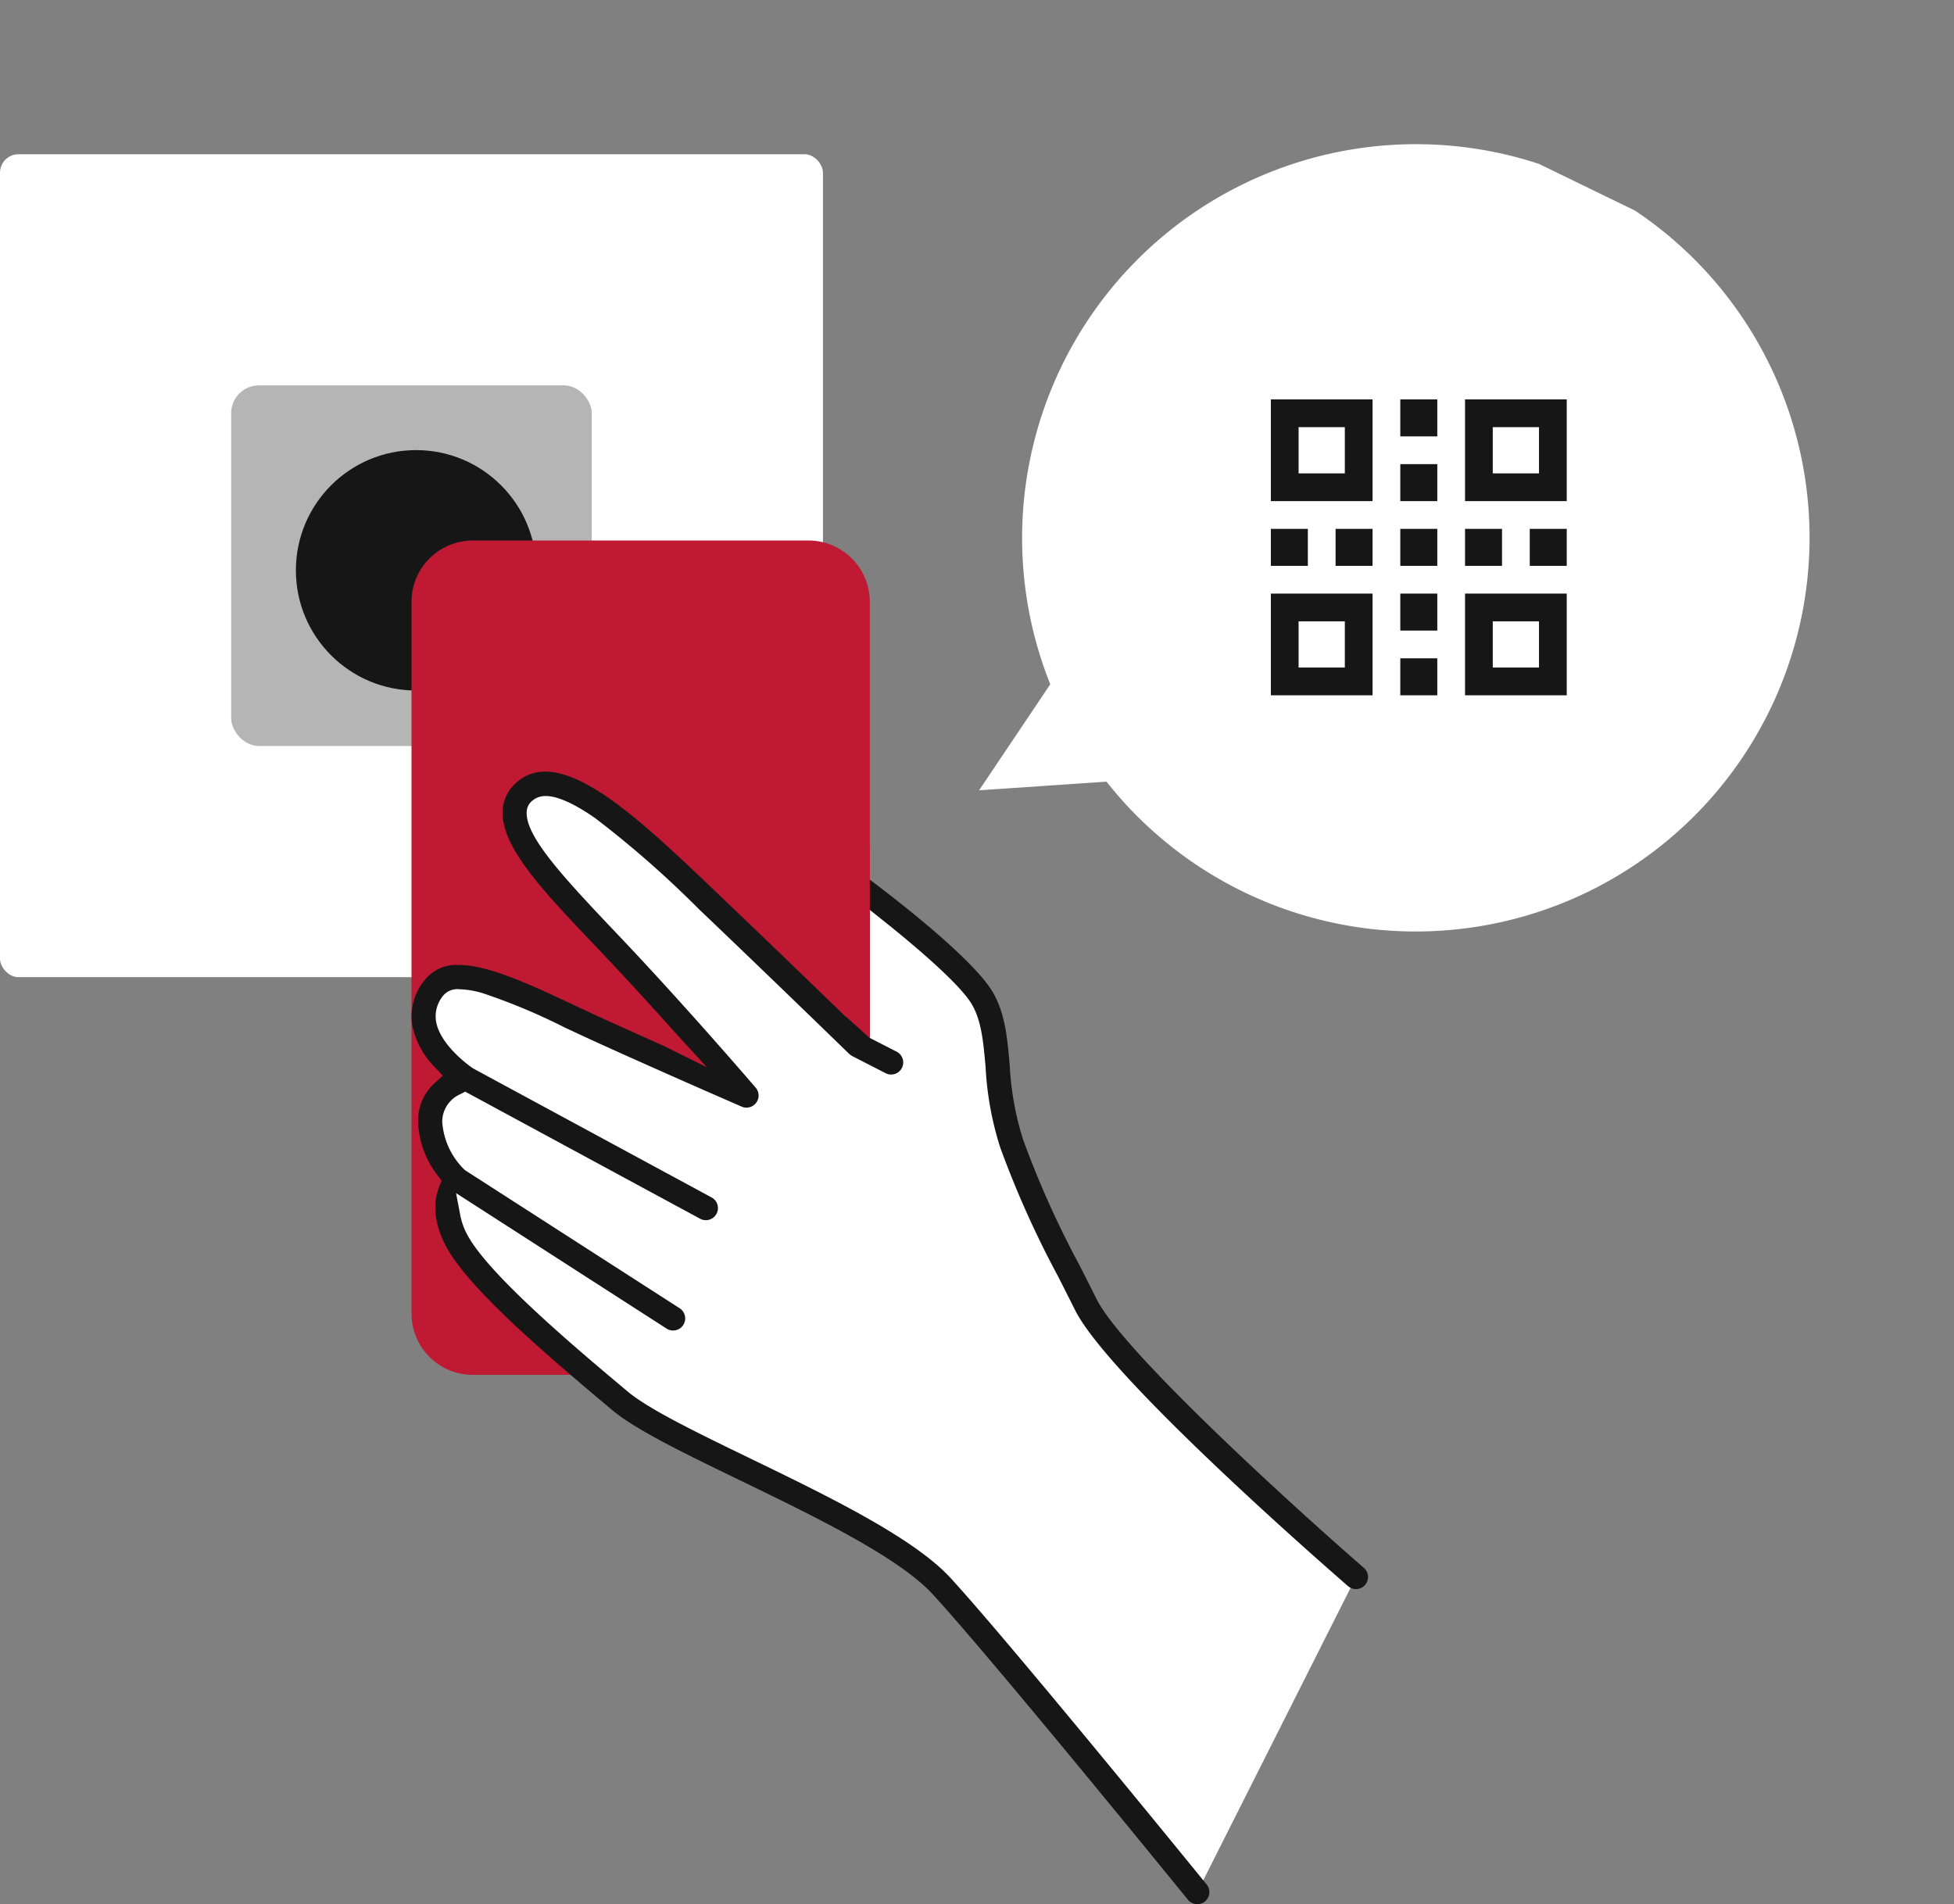
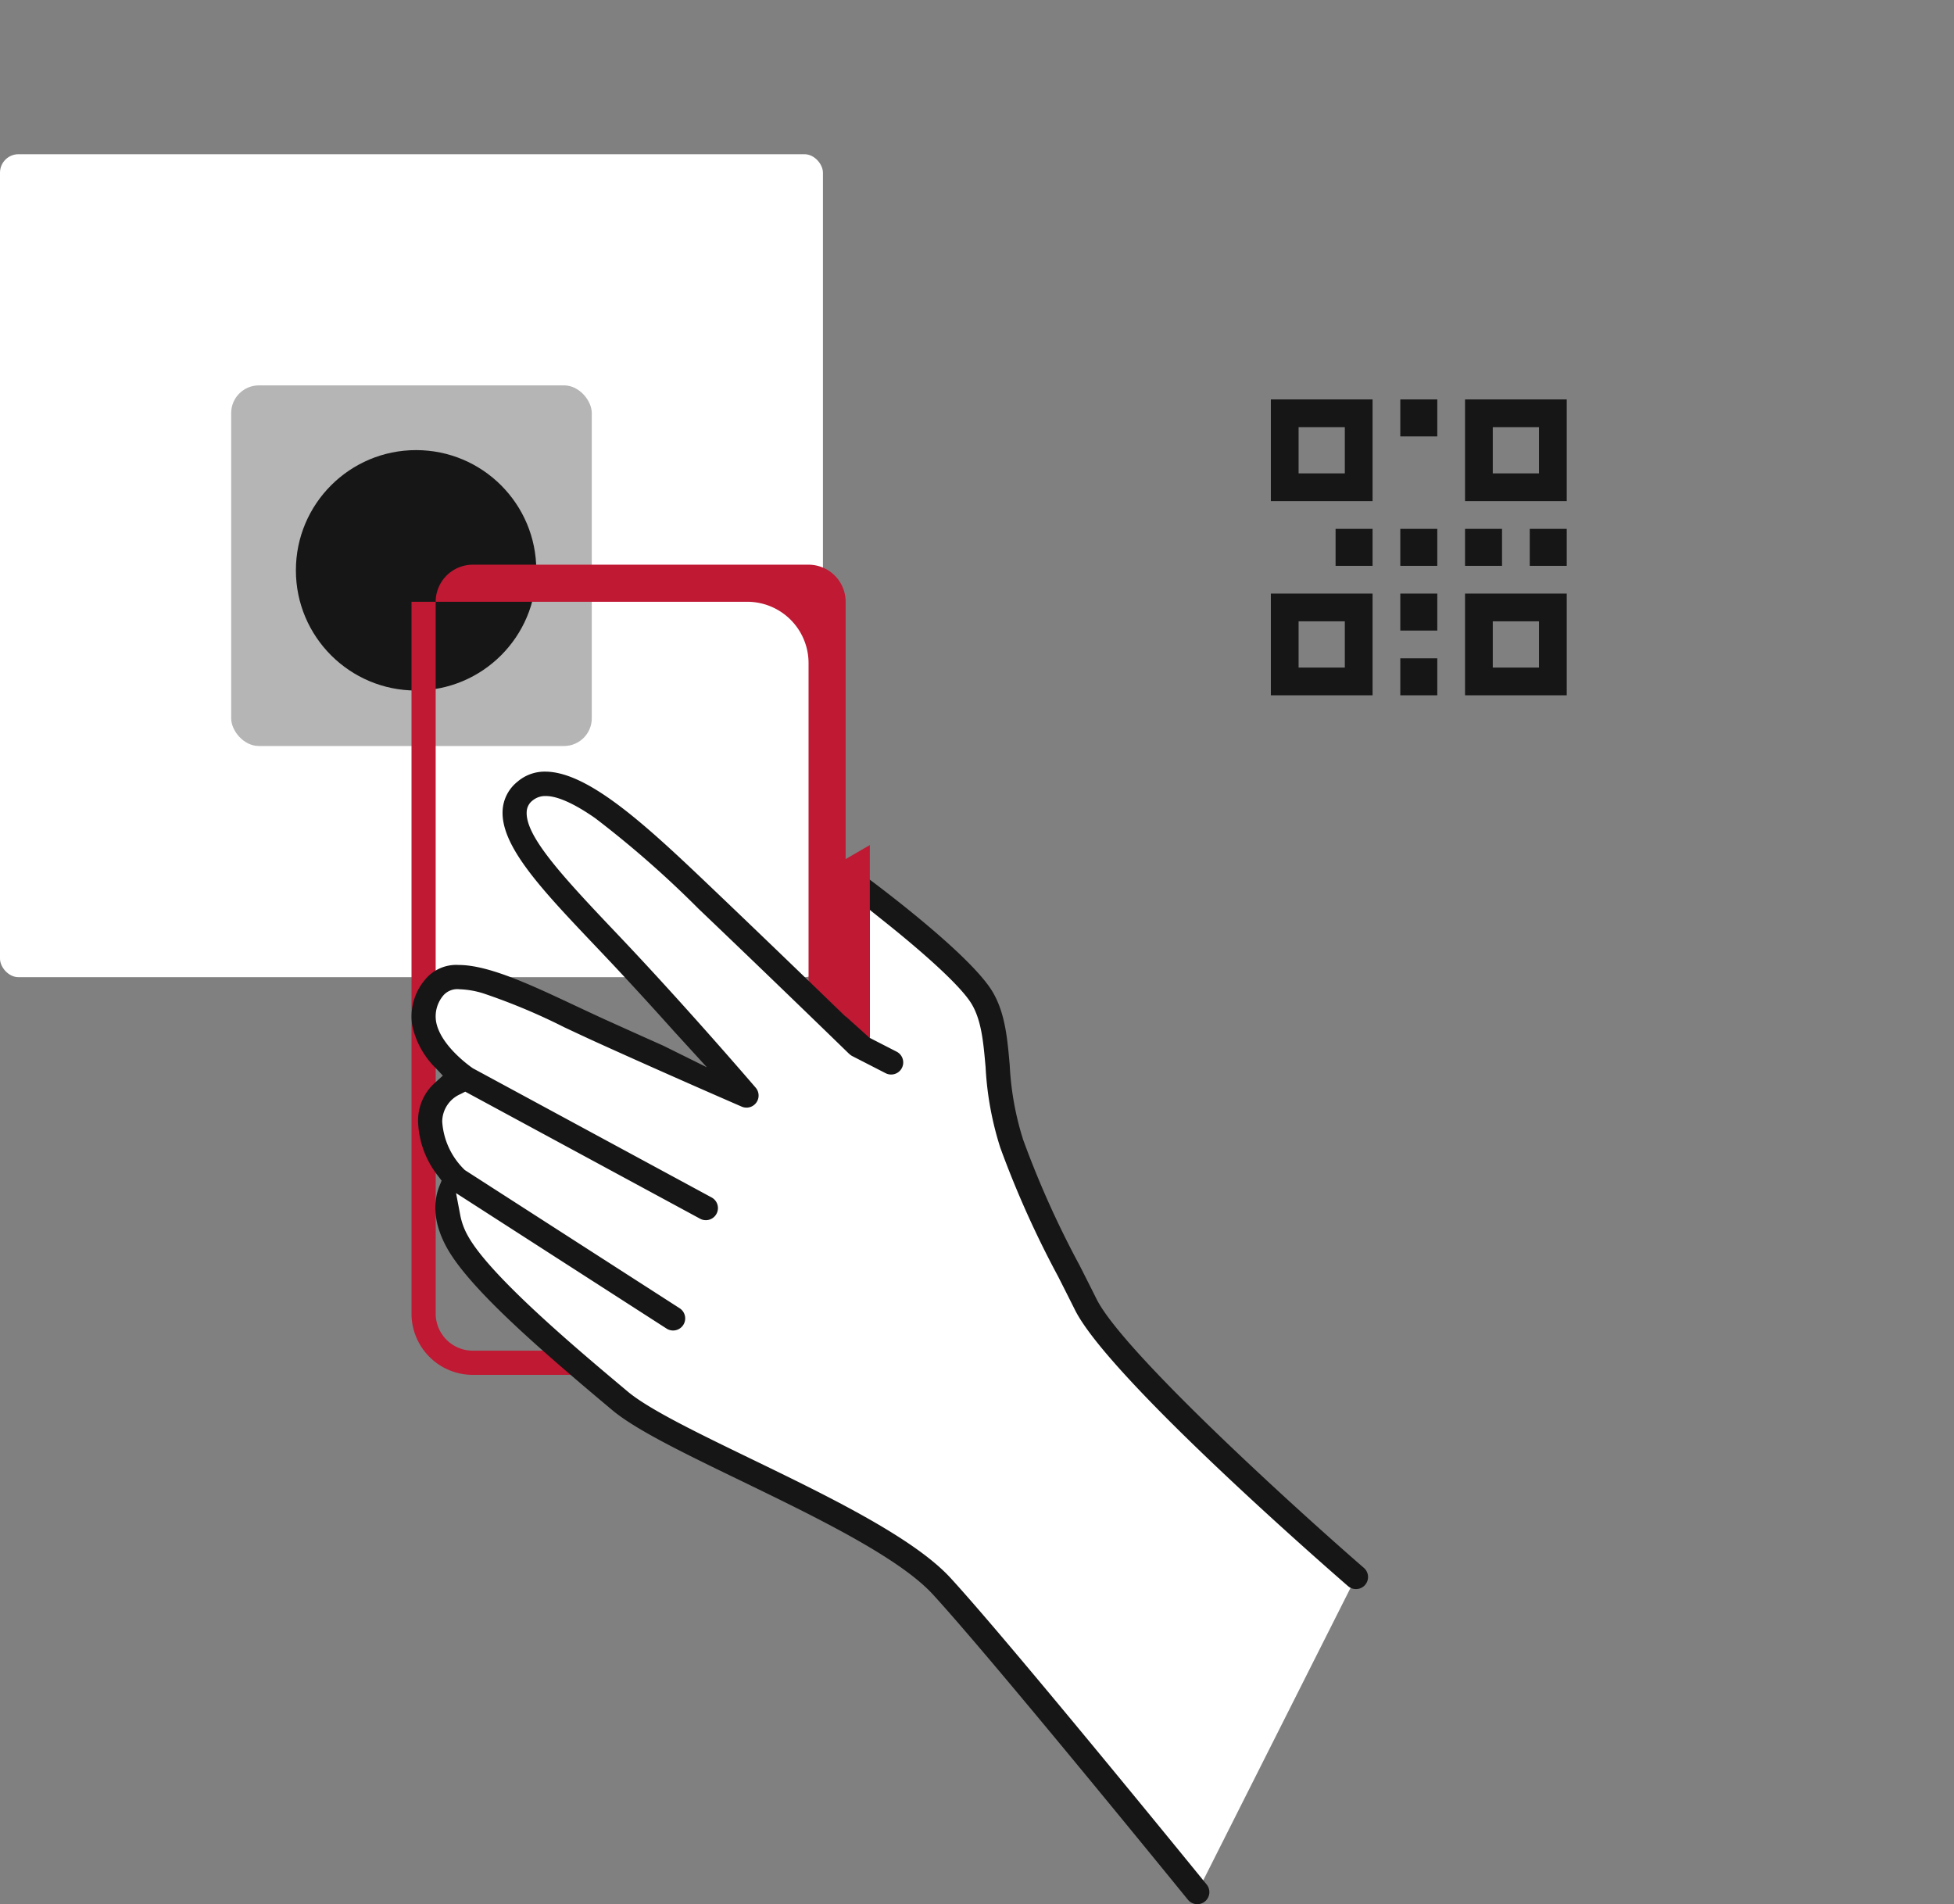
<svg xmlns="http://www.w3.org/2000/svg" width="211.322" height="205.932" viewBox="0 0 211.322 205.932">
  <rect x="0" y="0" width="211.322" height="205.932" fill="#808080" stroke="none" />
  <g id="image-about03" transform="translate(0 0)">
    <g id="グループ_2123" data-name="グループ 2123" transform="translate(0 16.678)">
      <rect id="長方形_1270" data-name="長方形 1270" width="89" height="89" rx="2" fill="#fff" />
      <rect id="長方形_1269" data-name="長方形 1269" width="39" height="39" rx="3" transform="translate(25 25)" fill="#b5b5b5" />
      <circle id="楕円形_3" data-name="楕円形 3" cx="13" cy="13" r="13" transform="translate(32 32)" fill="#161616" />
    </g>
-     <path id="パス_755" data-name="パス 755" d="M42.6,0A42.422,42.422,0,0,0,23.781,4.37L14.2,10.848a42.595,42.595,0,0,0,22.32,73.907l6.079,12.4,6.079-12.4A42.6,42.6,0,0,0,42.6,0" transform="translate(168.725 0) rotate(60)" fill="#fff" />
    <g id="グループ_2070" data-name="グループ 2070" transform="translate(137.441 43.195)">
      <g id="長方形_1271" data-name="長方形 1271" fill="none" stroke="#161616" stroke-width="3">
        <rect width="11" height="11" stroke="none" />
        <rect x="1.5" y="1.5" width="8" height="8" fill="none" />
      </g>
      <g id="長方形_1272" data-name="長方形 1272" transform="translate(0 21)" fill="none" stroke="#161616" stroke-width="3">
        <rect width="11" height="11" stroke="none" />
        <rect x="1.5" y="1.5" width="8" height="8" fill="none" />
      </g>
      <g id="長方形_1273" data-name="長方形 1273" transform="translate(21)" fill="none" stroke="#161616" stroke-width="3">
        <rect width="11" height="11" stroke="none" />
        <rect x="1.5" y="1.5" width="8" height="8" fill="none" />
      </g>
      <g id="長方形_1274" data-name="長方形 1274" transform="translate(21 21)" fill="none" stroke="#161616" stroke-width="3">
        <rect width="11" height="11" stroke="none" />
        <rect x="1.5" y="1.5" width="8" height="8" fill="none" />
      </g>
      <rect id="長方形_1275" data-name="長方形 1275" width="4" height="4" transform="translate(21 14)" fill="#161616" />
      <rect id="長方形_1279" data-name="長方形 1279" width="4" height="4" transform="translate(14 14)" fill="#161616" />
      <rect id="長方形_1280" data-name="長方形 1280" width="4" height="4" transform="translate(14 21)" fill="#161616" />
      <rect id="長方形_1281" data-name="長方形 1281" width="4" height="4" transform="translate(14 28)" fill="#161616" />
-       <rect id="長方形_1282" data-name="長方形 1282" width="4" height="4" transform="translate(14 7)" fill="#161616" />
      <rect id="長方形_1283" data-name="長方形 1283" width="4" height="4" transform="translate(14)" fill="#161616" />
-       <rect id="長方形_1278" data-name="長方形 1278" width="4" height="4" transform="translate(0 14)" fill="#161616" />
      <rect id="長方形_1276" data-name="長方形 1276" width="4" height="4" transform="translate(28 14)" fill="#161616" />
      <rect id="長方形_1277" data-name="長方形 1277" width="4" height="4" transform="translate(7 14)" fill="#161616" />
    </g>
    <g id="グループ_2122" data-name="グループ 2122" transform="translate(44.5 58.456)">
-       <path id="パス_909" data-name="パス 909" d="M728.739,348.228h40.437a3.257,3.257,0,0,0,3.257-3.257v-81.1a3.257,3.257,0,0,0-3.257-3.257H728.739a3.257,3.257,0,0,0-3.257,3.257v81.1a3.257,3.257,0,0,0,3.257,3.257" transform="translate(-724.17 -259.303)" fill="#bf1933" />
-       <path id="パス_910" data-name="パス 910" d="M727.291,346.026a6.632,6.632,0,0,1-6.624-6.625V262.418a6.632,6.632,0,0,1,6.624-6.624h36.316a6.632,6.632,0,0,1,6.624,6.624V339.4a6.632,6.632,0,0,1-6.624,6.625Zm0-87.618a4.015,4.015,0,0,0-4.01,4.01V339.4a4.015,4.015,0,0,0,4.01,4.01h36.316a4.015,4.015,0,0,0,4.01-4.01V262.418a4.015,4.015,0,0,0-4.01-4.01Z" transform="translate(-720.663 -255.794)" fill="#bf1933" />
+       <path id="パス_910" data-name="パス 910" d="M727.291,346.026a6.632,6.632,0,0,1-6.624-6.625V262.418h36.316a6.632,6.632,0,0,1,6.624,6.624V339.4a6.632,6.632,0,0,1-6.624,6.625Zm0-87.618a4.015,4.015,0,0,0-4.01,4.01V339.4a4.015,4.015,0,0,0,4.01,4.01h36.316a4.015,4.015,0,0,0,4.01-4.01V262.418a4.015,4.015,0,0,0-4.01-4.01Z" transform="translate(-720.663 -255.794)" fill="#bf1933" />
      <path id="パス_911" data-name="パス 911" d="M797.085,409.059c-3.624-7.248-5.849-11.219-8.016-17.4s-.906-11.777-3.151-15.677-13.5-12.21-13.5-12.21v17.252s-8.075-7.858-16.275-15.676c-7.872-7.507-15.8-15.058-19.695-11.817-3.966,3.3,3.208,10.18,10.162,17.567,7,7.433,13.786,15.362,13.786,15.362s-7.784-3.372-15.646-6.938c-8.045-3.649-15.621-7.965-18.149-4.721-3.923,5.035,3.545,9.847,3.545,9.847s-4.01.945-3.971,4.648a9.352,9.352,0,0,0,2.954,6.263s-2.422,2.363,0,6.736,11.029,11.7,17.587,17.193c5.8,4.862,28.164,12.827,34.781,20.036s27.642,33.087,27.642,33.087l17.165-34.08s-25.594-22.22-29.218-29.467" transform="translate(-724.154 -326.437)" fill="#fff" />
      <path id="パス_912" data-name="パス 912" d="M805.636,470.35a1.3,1.3,0,0,1-1.015-.483c-2.168-2.666-21.356-26.236-27.591-33.027-3.688-4.017-12.791-8.426-20.822-12.317-6.059-2.934-11.289-5.468-13.836-7.6-7.707-6.458-15.437-13.133-17.891-17.562-1.674-3.02-1.36-5.3-.8-6.69l.23-.572-.373-.491a10.02,10.02,0,0,1-2.172-5.865,5.473,5.473,0,0,1,1.863-4.257l.815-.743-.756-.8a9.115,9.115,0,0,1-2.55-4.626,6.133,6.133,0,0,1,1.329-4.883,4.356,4.356,0,0,1,3.68-1.658c3.242,0,7.773,2.128,12.57,4.381l.1.047c1.1.514,2.228,1.046,3.371,1.564,1.772.8,3.694,1.667,5.711,2.566l.4.179,4.7,2.329-3.56-3.9-.293-.327c-2.341-2.609-4.56-5.026-6.592-7.186q-.865-.918-1.727-1.824c-5.668-5.972-10.144-10.688-9.917-14.562a4.267,4.267,0,0,1,1.6-3.082,4.514,4.514,0,0,1,2.994-1.094c4.838,0,11.443,6.3,18.435,12.968,4.641,4.425,9.211,8.833,12.227,11.753l1.841,1.781v-14.16a1.307,1.307,0,0,1,2.084-1.051c1.175.867,11.544,8.588,13.859,12.61,1.312,2.278,1.55,4.978,1.8,7.837a31.8,31.8,0,0,0,1.449,8.06,102.667,102.667,0,0,0,6.1,13.584c.579,1.143,1.191,2.351,1.848,3.667,2.877,5.754,21.841,22.931,28.906,29.064a1.307,1.307,0,0,1-1.714,1.974c-2.64-2.292-25.9-22.6-29.53-29.87-.628-1.255-1.213-2.412-1.764-3.5l-.065-.128a106.335,106.335,0,0,1-6.252-13.929,34.368,34.368,0,0,1-1.586-8.687c-.236-2.679-.44-4.99-1.465-6.769-1.365-2.372-6.958-6.978-9.3-8.848l-1.764-1.409v13.848l2.91,1.493a1.307,1.307,0,1,1-1.194,2.326l-3.627-1.861a1.34,1.34,0,0,1-.19-.126l-.027-.022c-.058-.051-.085-.072-.111-.093l-.012-.01c-.388-.379-8.306-8.079-16.234-15.639a110.327,110.327,0,0,0-11.186-9.815c-1.567-1.1-3.768-2.408-5.358-2.408a2.145,2.145,0,0,0-1.412.465,1.614,1.614,0,0,0-.659,1.226c-.151,2.551,3.544,6.648,9.2,12.606l.116.122c.538.567,1.081,1.139,1.622,1.714,6.967,7.4,13.757,15.327,13.825,15.406a1.307,1.307,0,0,1-1.511,2.051c-.078-.034-7.9-3.423-15.667-6.948-1.2-.546-2.408-1.112-3.47-1.611l-.028-.013a66.388,66.388,0,0,0-8.828-3.692,9.8,9.8,0,0,0-2.549-.432,2.016,2.016,0,0,0-1.7.641,3.5,3.5,0,0,0-.815,2.826c.44,2.643,3.816,4.968,3.96,5.066l.025.017,25.817,13.968a1.307,1.307,0,1,1-1.245,2.3l-25.4-13.741-.509.261a3.272,3.272,0,0,0-1.98,2.981,7.983,7.983,0,0,0,2.36,5.151l.085.085L749.653,405.9a1.307,1.307,0,1,1-1.414,2.2l-22.766-14.65.474,2.487a7.361,7.361,0,0,0,.82,2.159c2.423,4.373,12.086,12.469,17.277,16.819,2.3,1.93,7.641,4.515,13.292,7.253,8.249,4,17.593,8.521,21.619,12.907,6.54,7.124,27.483,32.887,27.694,33.146a1.307,1.307,0,0,1-1.013,2.131" transform="translate(-720.651 -322.874)" fill="#161616" />
      <path id="パス_988" data-name="パス 988" d="M245.183,102.369v20.877l-2.6-2.34-3.98-14.723Z" transform="translate(-195.613 -69.433)" fill="#bf1933" />
    </g>
  </g>
</svg>